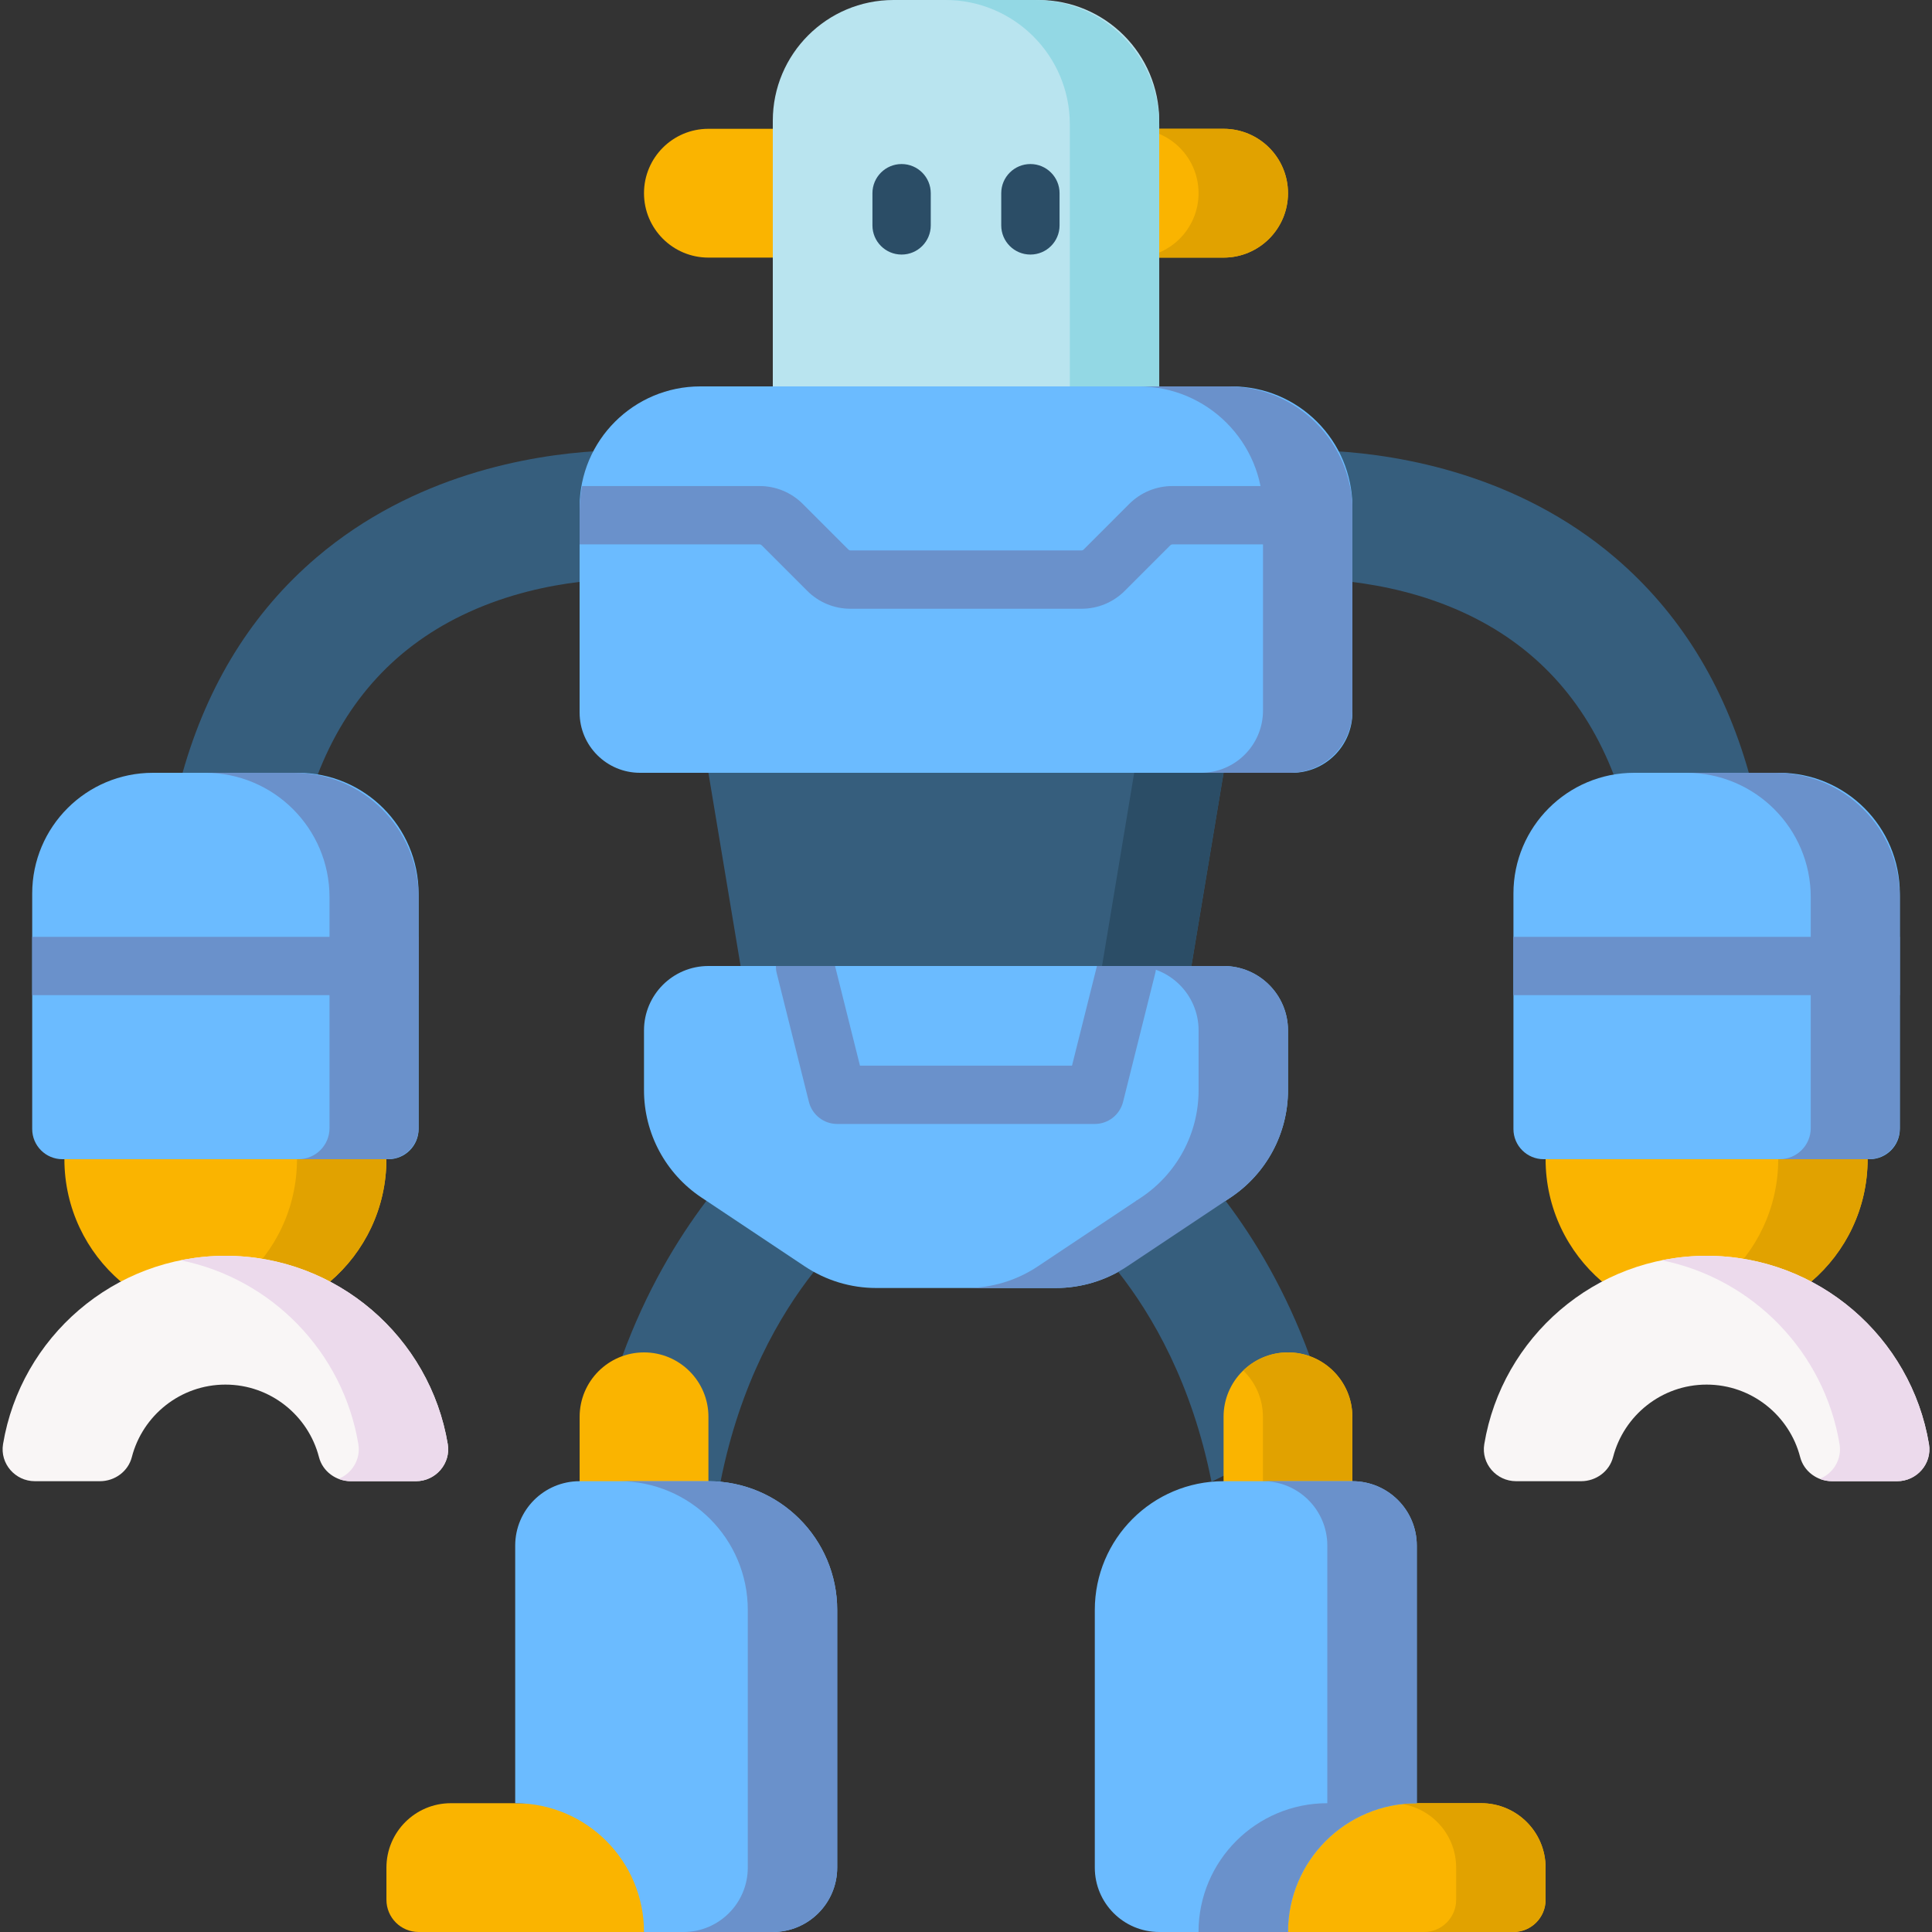
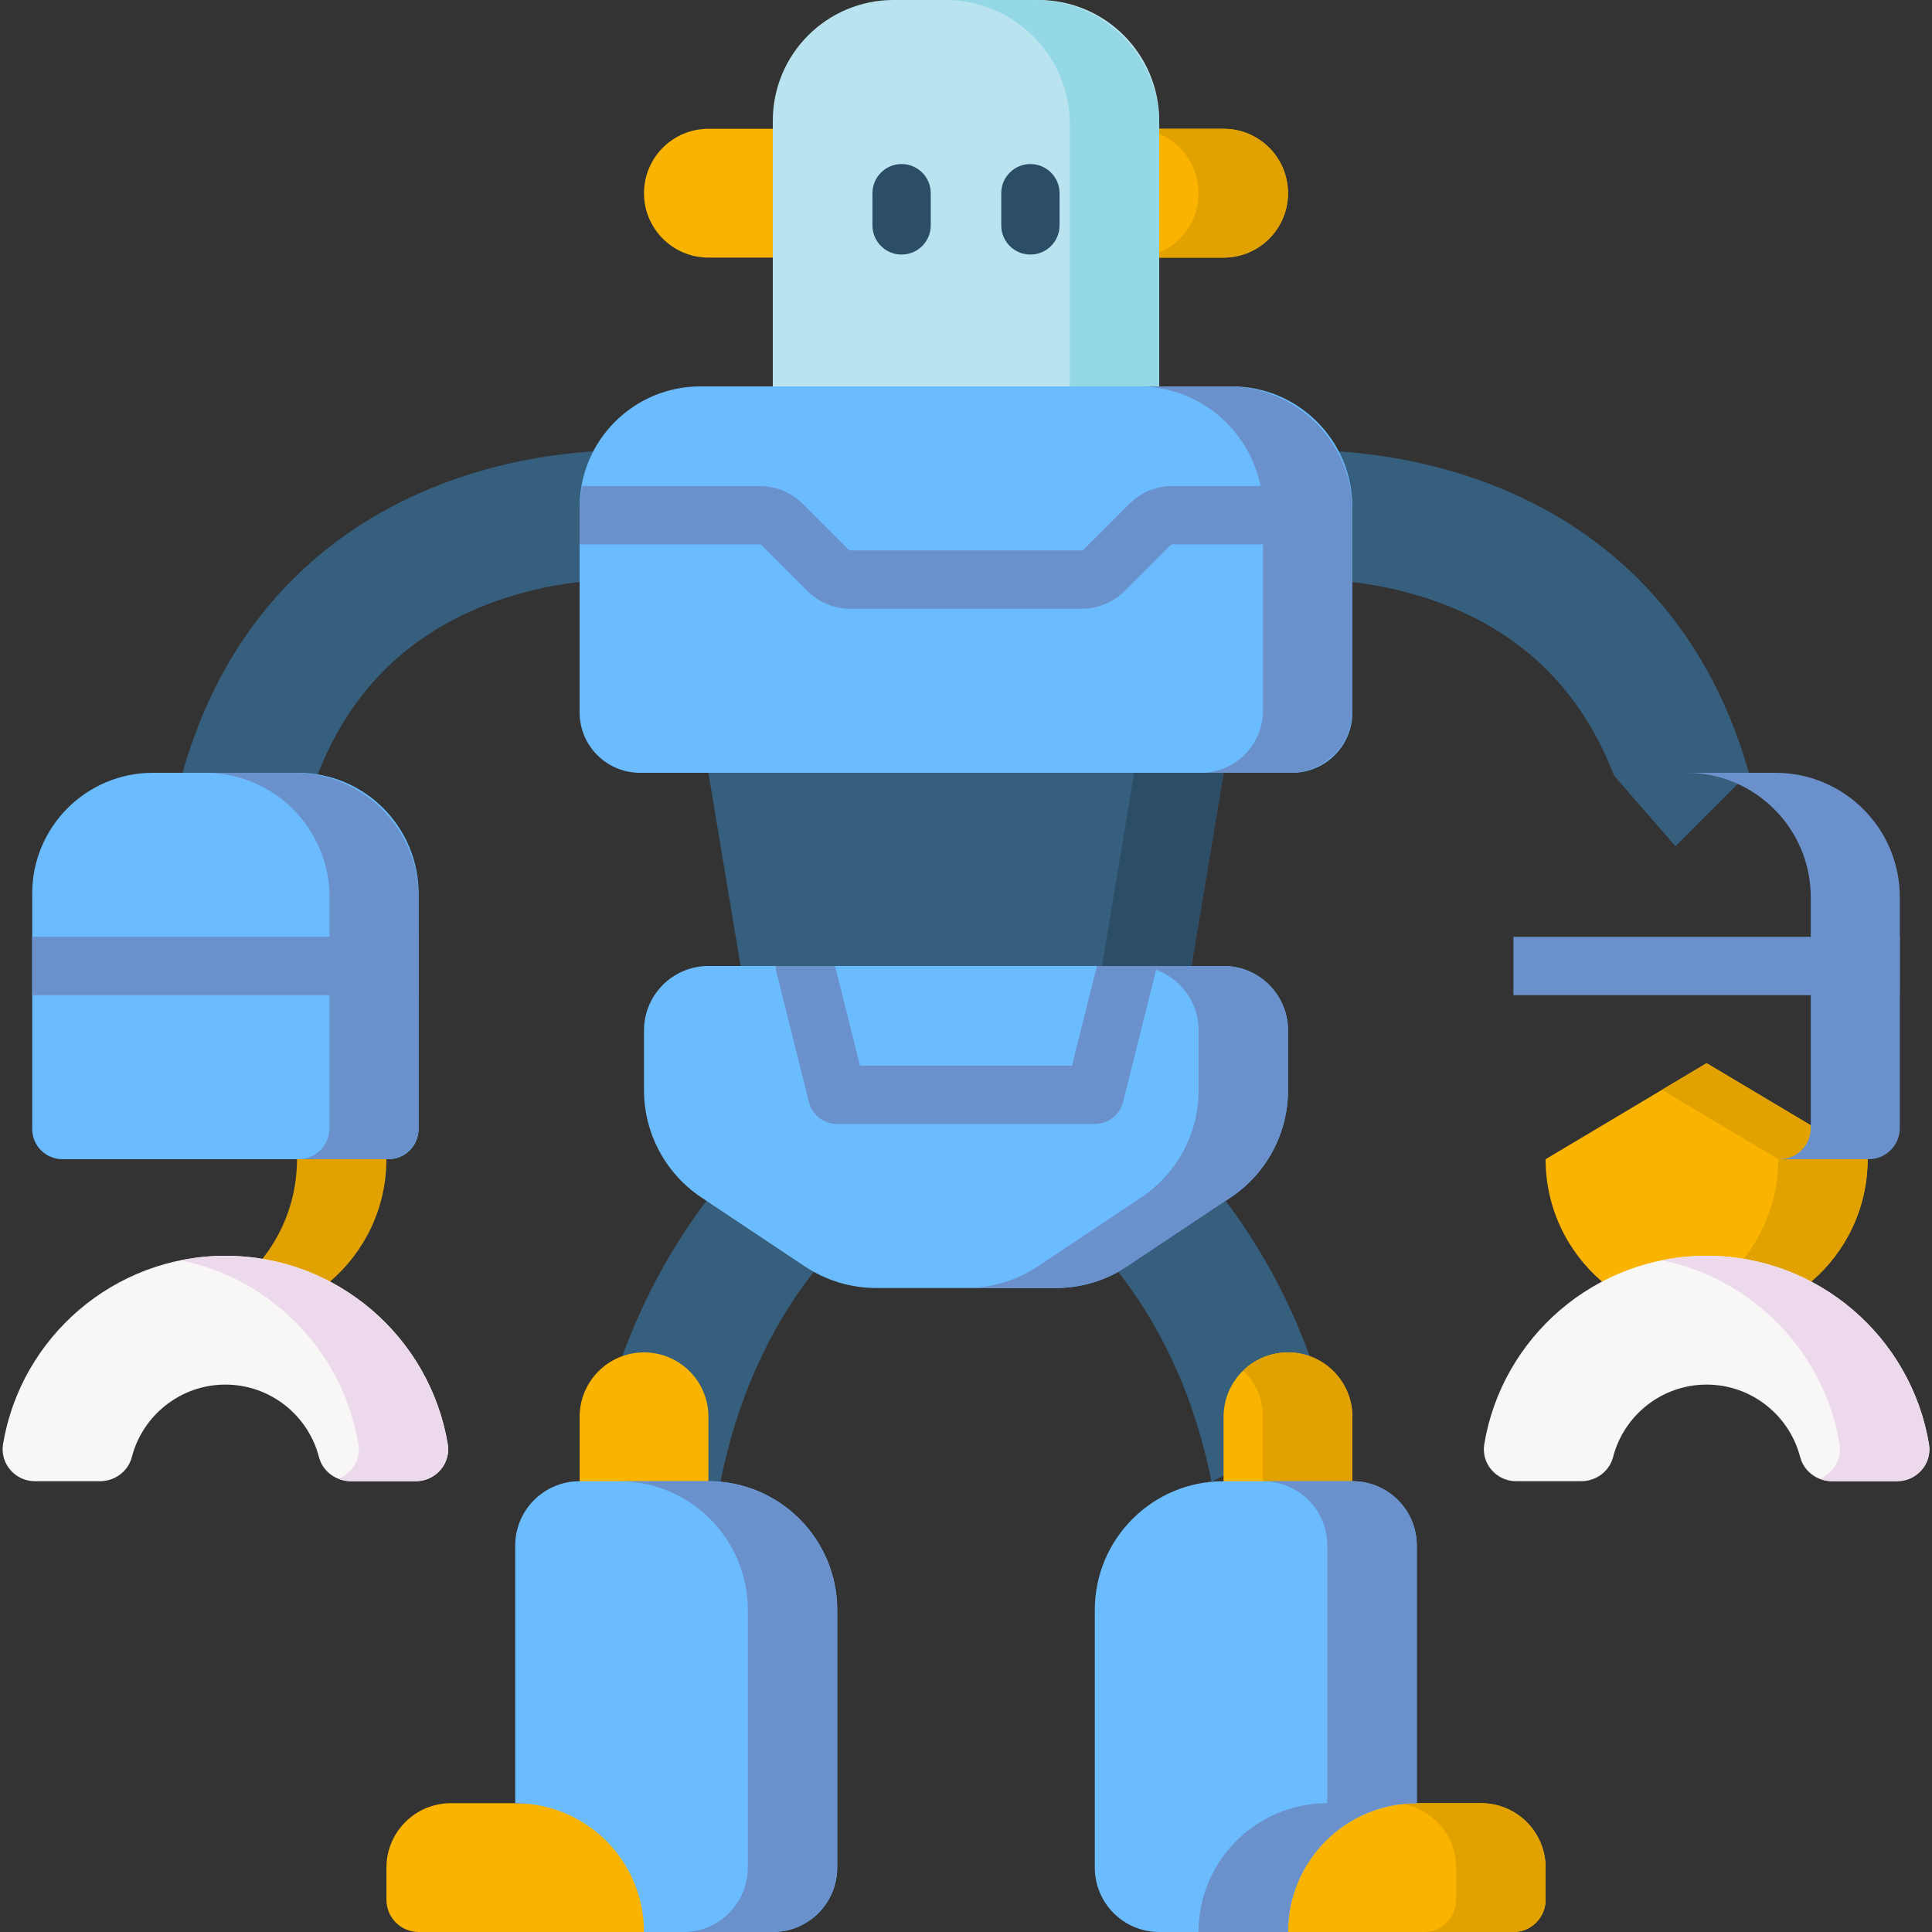
<svg xmlns="http://www.w3.org/2000/svg" width="54" height="54" viewBox="0 0 54 54" fill="none">
  <rect x="0" y="0" width="54" height="54" fill="#333333" stroke="none" />
  <g clip-path="url(#clip0_79_535)">
    <path d="M17.394 37.905C18.062 36.081 18.925 34.647 19.745 33.563L23.4 34.11L22.746 35.549C21.794 36.757 20.684 38.666 20.139 41.416L18.308 43.406L17.394 37.905Z" fill="#365E7D" />
    <path d="M34.2 3.6C35.194 3.6 36 4.406 36 5.4C36 6.394 35.194 7.2 34.2 7.2H31.564V3.6H34.2Z" fill="#FAB400" />
    <path d="M34.2 3.6H31.7C32.694 3.6 33.5 4.406 33.5 5.4C33.5 6.394 32.694 7.2 31.7 7.2H34.2C35.194 7.2 36 6.394 36 5.4C36 4.406 35.194 3.6 34.2 3.6Z" fill="#E1A200" />
    <path d="M19.8 7.2C18.806 7.2 18 6.394 18 5.4C18 4.406 18.806 3.6 19.8 3.6H22.147V7.2L19.8 7.2Z" fill="#FAB400" />
    <path d="M32.4 11.209H21.6V3.375C21.6 1.511 23.111 0 24.975 0H29.025C30.889 0 32.4 1.511 32.4 3.375V11.209Z" fill="#B9E4EF" />
    <path d="M25.2 7.115C24.75 7.115 24.385 6.75 24.385 6.3V5.4C24.385 4.95 24.75 4.585 25.2 4.585C25.65 4.585 26.015 4.95 26.015 5.4V6.3C26.015 6.75 25.65 7.115 25.2 7.115Z" fill="#2B4D66" />
    <path d="M28.8 7.115C28.35 7.115 27.985 6.75 27.985 6.3V5.4C27.985 4.95 28.35 4.585 28.8 4.585C29.25 4.585 29.615 4.95 29.615 5.4V6.3C29.615 6.75 29.25 7.115 28.8 7.115Z" fill="#2B4D66" />
    <path d="M28.924 0H26.425C28.345 0 29.902 1.557 29.902 3.477V11.209H32.401V3.477C32.401 1.557 30.844 0 28.924 0Z" fill="#93D8E4" />
    <path d="M8.868 21.682C9.684 19.554 11.1 18.023 13.102 17.11C14.216 16.601 15.331 16.368 16.2 16.264L17.493 15.157L16.677 12.609C14.825 12.719 11.565 13.266 8.849 15.579C7.056 17.106 5.803 19.123 5.103 21.6L6.465 22.871L8.868 21.682Z" fill="#365E7D" />
    <path d="M48.881 21.6C48.18 19.123 46.927 17.106 45.135 15.579C42.418 13.266 39.158 12.719 37.306 12.609L35.431 15.3L37.783 16.265C38.652 16.369 39.767 16.602 40.881 17.11C42.883 18.023 44.299 19.554 45.115 21.682L46.829 23.652L48.881 21.6Z" fill="#365E7D" />
    <path d="M27 28.593L20.7 27L19.8 21.6L27 18.525L34.2 21.6L33.3 27L27 28.593Z" fill="#365E7D" />
    <path d="M27 18.525L25.751 19.059L31.701 21.6L30.802 27L25.751 28.278L27 28.594L33.3 27L34.2 21.6L27 18.525Z" fill="#2B4D66" />
    <path d="M36.113 21.6H17.888C16.956 21.6 16.2 20.845 16.2 19.913V14.175C16.2 12.311 17.711 10.8 19.575 10.8H34.425C36.289 10.8 37.8 12.311 37.8 14.175V19.913C37.8 20.845 37.045 21.6 36.113 21.6Z" fill="#6BBBFF" />
    <path d="M29.51 36H24.49C23.779 36 23.084 35.789 22.493 35.395L19.603 33.469C18.602 32.801 18 31.677 18 30.473V28.8C18 27.806 18.806 27 19.8 27H34.2C35.194 27 36 27.806 36 28.8V30.473C36 31.677 35.398 32.801 34.397 33.469L31.507 35.395C30.916 35.79 30.221 36 29.51 36Z" fill="#6BBBFF" />
-     <path d="M33.862 41.416C33.316 38.666 32.206 36.757 31.254 35.549L31.756 33.563H34.255C35.076 34.647 35.938 36.081 36.607 37.905L36.127 40.283L33.862 41.416Z" fill="#365E7D" />
+     <path d="M33.862 41.416C33.316 38.666 32.206 36.757 31.254 35.549L31.756 33.563H34.255C35.076 34.647 35.938 36.081 36.607 37.905L36.127 40.283Z" fill="#365E7D" />
    <path d="M52.2 32.4C52.2 33.769 51.589 34.996 50.624 35.821L44.776 35.821C43.812 34.996 43.2 33.769 43.2 32.4L47.7 29.717L52.2 32.4Z" fill="#FAB400" />
    <path d="M47.701 29.716L46.451 30.461L49.702 32.4C49.702 33.769 49.09 34.995 48.126 35.821L50.624 35.821C51.589 34.995 52.201 33.769 52.201 32.4L47.701 29.716Z" fill="#E1A200" />
-     <path d="M52.257 32.4H43.145C42.679 32.4 42.301 32.022 42.301 31.556V24.975C42.301 23.111 43.812 21.6 45.676 21.6H49.726C51.59 21.6 53.101 23.111 53.101 24.975V31.556C53.101 32.022 52.723 32.4 52.257 32.4Z" fill="#6BBBFF" />
    <path d="M49.624 21.6H47.134C49.054 21.6 50.611 23.157 50.611 25.077V31.531C50.611 32.011 50.221 32.4 49.741 32.4H52.231C52.711 32.4 53.1 32.011 53.1 31.531V25.077C53.101 23.157 51.544 21.6 49.624 21.6Z" fill="#6A91CB" />
    <path d="M42.301 26.185H53.101V27.815H42.301V26.185Z" fill="#6A91CB" />
    <path d="M53.025 41.4H51.208C50.793 41.4 50.419 41.128 50.315 40.726C50.015 39.562 48.957 38.7 47.7 38.7C46.444 38.7 45.386 39.562 45.086 40.726C44.982 41.128 44.608 41.4 44.193 41.4H42.376C41.824 41.4 41.395 40.908 41.486 40.364C41.981 37.381 44.58 35.1 47.7 35.1C50.821 35.1 53.419 37.381 53.915 40.364C54.006 40.908 53.577 41.4 53.025 41.4Z" fill="#F9F6F6" />
    <path d="M53.915 40.364C53.42 37.381 50.822 35.1 47.701 35.1C47.273 35.1 46.855 35.144 46.451 35.226C48.995 35.74 50.989 37.79 51.416 40.364C51.487 40.79 51.239 41.183 50.863 41.334C50.971 41.377 51.088 41.4 51.208 41.4H53.025C53.577 41.4 54.006 40.908 53.915 40.364Z" fill="#ECDAEC" />
    <path d="M34.323 10.8H31.824C33.745 10.8 35.301 12.357 35.301 14.277V19.862C35.301 20.822 34.523 21.6 33.563 21.6H36.062C37.022 21.6 37.8 20.822 37.8 19.862V14.277C37.8 12.357 36.243 10.8 34.323 10.8Z" fill="#6A91CB" />
    <path d="M34.2 27H31.701C32.695 27 33.501 27.806 33.501 28.8V30.473C33.501 31.677 32.899 32.801 31.898 33.469L29.008 35.395C28.416 35.79 27.721 36 27.011 36H29.51C30.221 36 30.915 35.79 31.507 35.395L34.397 33.469C35.398 32.801 36 31.677 36 30.473V28.8C36 27.806 35.194 27 34.2 27Z" fill="#6A91CB" />
-     <path d="M10.8 32.4C10.8 33.769 10.188 34.996 9.224 35.821L3.376 35.821C2.411 34.996 1.8 33.769 1.8 32.4L6.3 29.717L10.8 32.4Z" fill="#FAB400" />
    <path d="M6.3 29.716L5.051 30.461L8.301 32.4C8.301 33.769 7.69 34.995 6.725 35.821L9.224 35.821C10.189 34.995 10.8 33.769 10.8 32.4L6.3 29.716Z" fill="#E1A200" />
    <path d="M10.857 32.4H1.744C1.278 32.4 0.9 32.022 0.9 31.556V24.975C0.9 23.111 2.411 21.6 4.275 21.6H8.325C10.189 21.6 11.7 23.111 11.7 24.975V31.556C11.7 32.022 11.323 32.4 10.857 32.4Z" fill="#6BBBFF" />
    <path d="M8.223 21.6H5.733C7.654 21.6 9.21 23.157 9.21 25.077V31.531C9.21 32.011 8.821 32.4 8.341 32.4H10.831C11.311 32.4 11.7 32.011 11.7 31.531V25.077C11.7 23.157 10.143 21.6 8.223 21.6Z" fill="#6A91CB" />
    <path d="M0.9 26.185H11.7V27.815H0.9V26.185Z" fill="#6A91CB" />
    <path d="M11.625 41.4H9.807C9.393 41.4 9.018 41.128 8.915 40.726C8.615 39.562 7.556 38.7 6.3 38.7C5.044 38.7 3.985 39.562 3.685 40.726C3.582 41.128 3.207 41.4 2.793 41.4H0.975C0.424 41.4 -0.005 40.908 0.085 40.364C0.581 37.381 3.179 35.1 6.3 35.1C9.421 35.1 12.019 37.381 12.515 40.364C12.605 40.908 12.176 41.4 11.625 41.4Z" fill="#F9F6F6" />
    <path d="M12.515 40.364C12.019 37.381 9.421 35.1 6.3 35.1C5.872 35.1 5.455 35.144 5.051 35.226C7.595 35.74 9.588 37.79 10.016 40.364C10.087 40.79 9.838 41.183 9.463 41.334C9.571 41.377 9.687 41.4 9.808 41.4H11.625C12.176 41.4 12.605 40.908 12.515 40.364Z" fill="#ECDAEC" />
    <path d="M32.314 27H30.66L29.963 29.785H24.036L23.34 27H21.686C21.686 27.065 21.692 27.131 21.709 27.198L22.609 30.798C22.7 31.16 23.026 31.415 23.399 31.415H30.6C30.973 31.415 31.299 31.16 31.39 30.798L32.29 27.198C32.307 27.131 32.314 27.065 32.314 27Z" fill="#6A91CB" />
    <path d="M31.56 14.087L30.288 15.36C30.272 15.376 30.25 15.385 30.227 15.385H23.773C23.75 15.385 23.729 15.376 23.713 15.36L22.44 14.087C22.116 13.763 21.685 13.585 21.227 13.585H16.269C16.224 13.809 16.2 14.04 16.2 14.277V15.215H21.227C21.25 15.215 21.272 15.224 21.288 15.24L22.56 16.512C22.884 16.836 23.315 17.015 23.773 17.015H30.227C30.685 17.015 31.116 16.836 31.44 16.512L32.712 15.24C32.728 15.224 32.751 15.215 32.773 15.215H37.8V14.277C37.8 14.04 37.776 13.809 37.731 13.585H32.773C32.315 13.585 31.885 13.763 31.56 14.087Z" fill="#6A91CB" />
    <path d="M37.799 42.392V39.6C37.799 38.606 36.993 37.8 35.999 37.8C35.005 37.8 34.199 38.606 34.199 39.6V42.392H37.799Z" fill="#FAB400" />
    <path d="M35.999 37.8C35.513 37.8 35.073 37.993 34.749 38.307C35.087 38.634 35.299 39.092 35.299 39.6V42.392H37.799V39.6C37.799 38.606 36.993 37.8 35.999 37.8Z" fill="#E1A200" />
    <path d="M33.7 50.4H41.4C42.394 50.4 43.2 51.206 43.2 52.2V53.1C43.2 53.597 42.797 54 42.3 54H36L33.7 50.4Z" fill="#FAB400" />
    <path d="M41.399 50.4H38.9C39.895 50.4 40.7 51.206 40.7 52.2V53.1C40.7 53.597 40.297 54 39.8 54H42.299C42.797 54 43.199 53.597 43.199 53.1V52.2C43.199 51.206 42.394 50.4 41.399 50.4Z" fill="#E1A200" />
    <path d="M39.6 50.4V43.2C39.6 42.206 38.794 41.4 37.8 41.4H34.2C32.211 41.4 30.6 43.012 30.6 45V52.2C30.6 53.194 31.405 54 32.4 54H36C35.999 52.012 37.611 50.4 39.6 50.4Z" fill="#6BBBFF" />
    <path d="M37.8 41.4H35.299C36.293 41.4 37.099 42.206 37.099 43.2V50.4C35.111 50.4 33.499 52.012 33.499 54H36C36 52.012 37.611 50.4 39.6 50.4V43.2C39.6 42.206 38.794 41.4 37.8 41.4Z" fill="#6A91CB" />
    <path d="M16.201 42.392V39.6C16.201 38.606 17.007 37.8 18.001 37.8C18.995 37.8 19.801 38.606 19.801 39.6V42.392H16.201Z" fill="#FAB400" />
    <path d="M20.301 50.4H12.601C11.607 50.4 10.801 51.206 10.801 52.2V53.1C10.801 53.597 11.204 54 11.701 54H18.001L20.301 50.4Z" fill="#FAB400" />
    <path d="M14.4 50.4V43.2C14.4 42.206 15.206 41.4 16.2 41.4H19.8C21.789 41.4 23.4 43.012 23.4 45V52.2C23.4 53.194 22.595 54 21.6 54H18C18 52.012 16.389 50.4 14.4 50.4Z" fill="#6BBBFF" />
    <path d="M19.8 41.4H17.301C19.289 41.4 20.901 43.012 20.901 45V52.2C20.901 53.194 20.095 54 19.101 54H21.6C22.595 54 23.4 53.194 23.4 52.2V45C23.401 43.012 21.789 41.4 19.8 41.4Z" fill="#6A91CB" />
  </g>
  <defs>
    <clipPath id="clip0_79_535">
      <rect width="54" height="54" fill="white" />
    </clipPath>
  </defs>
</svg>